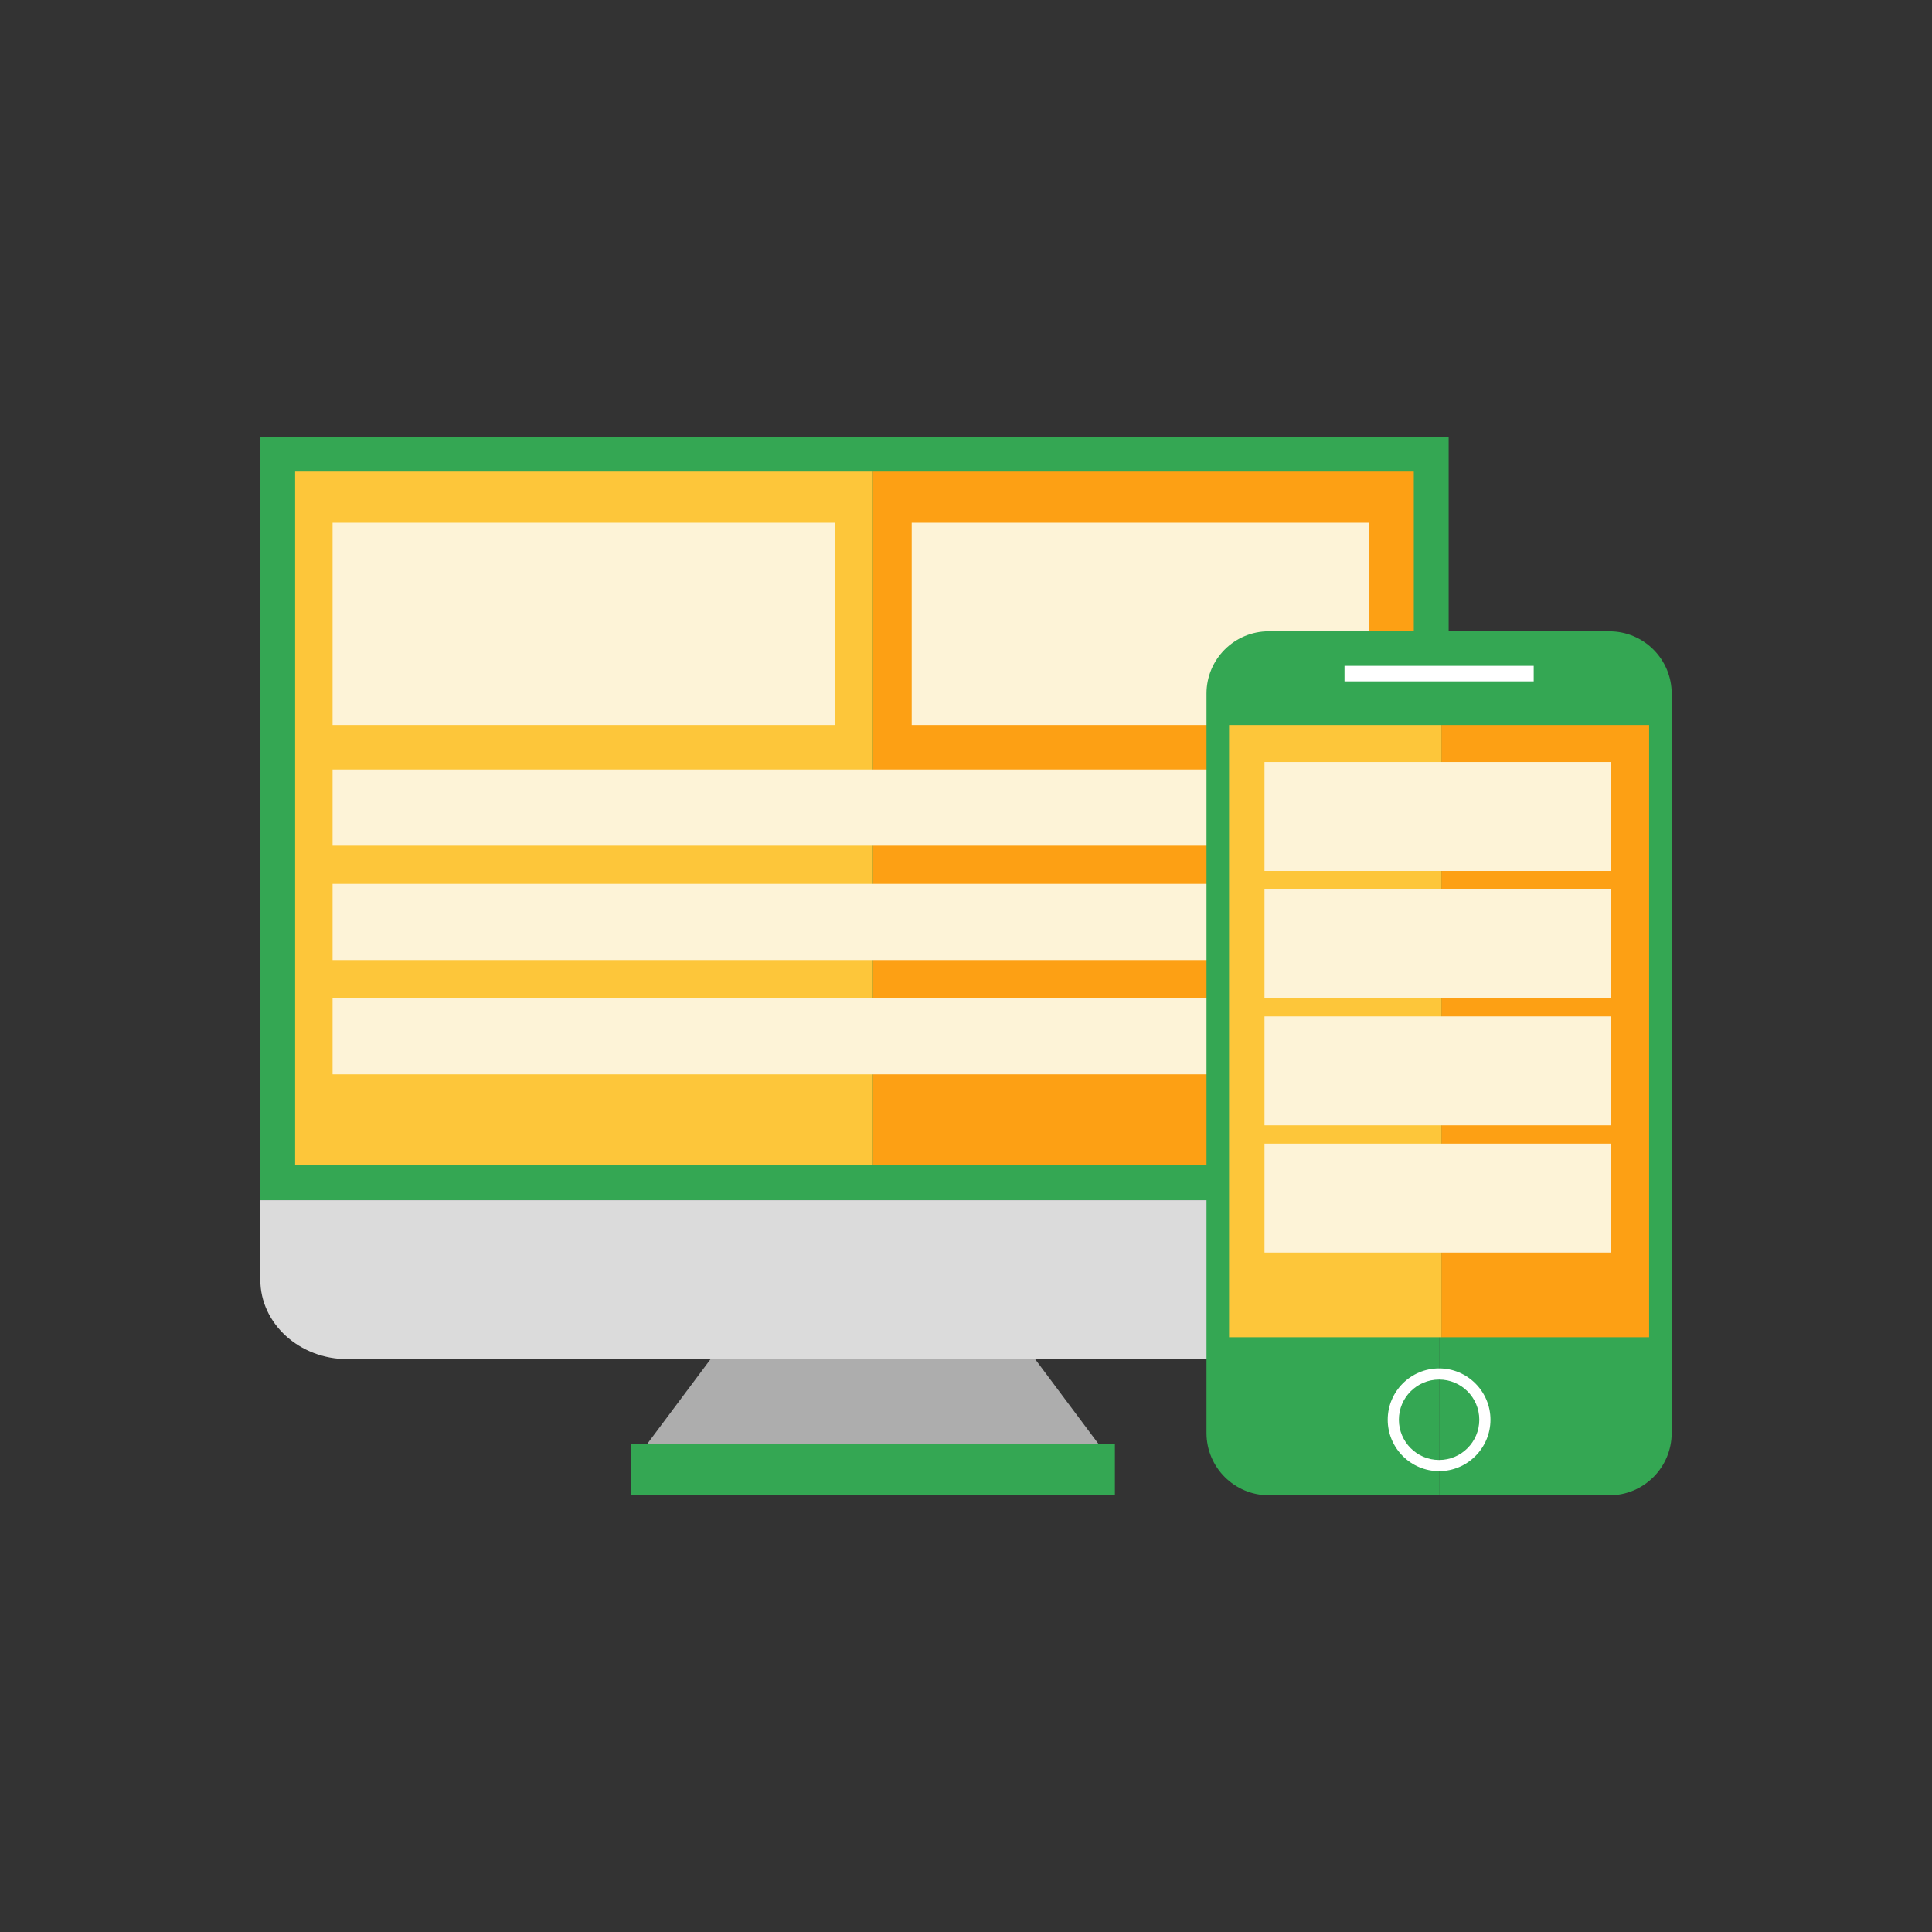
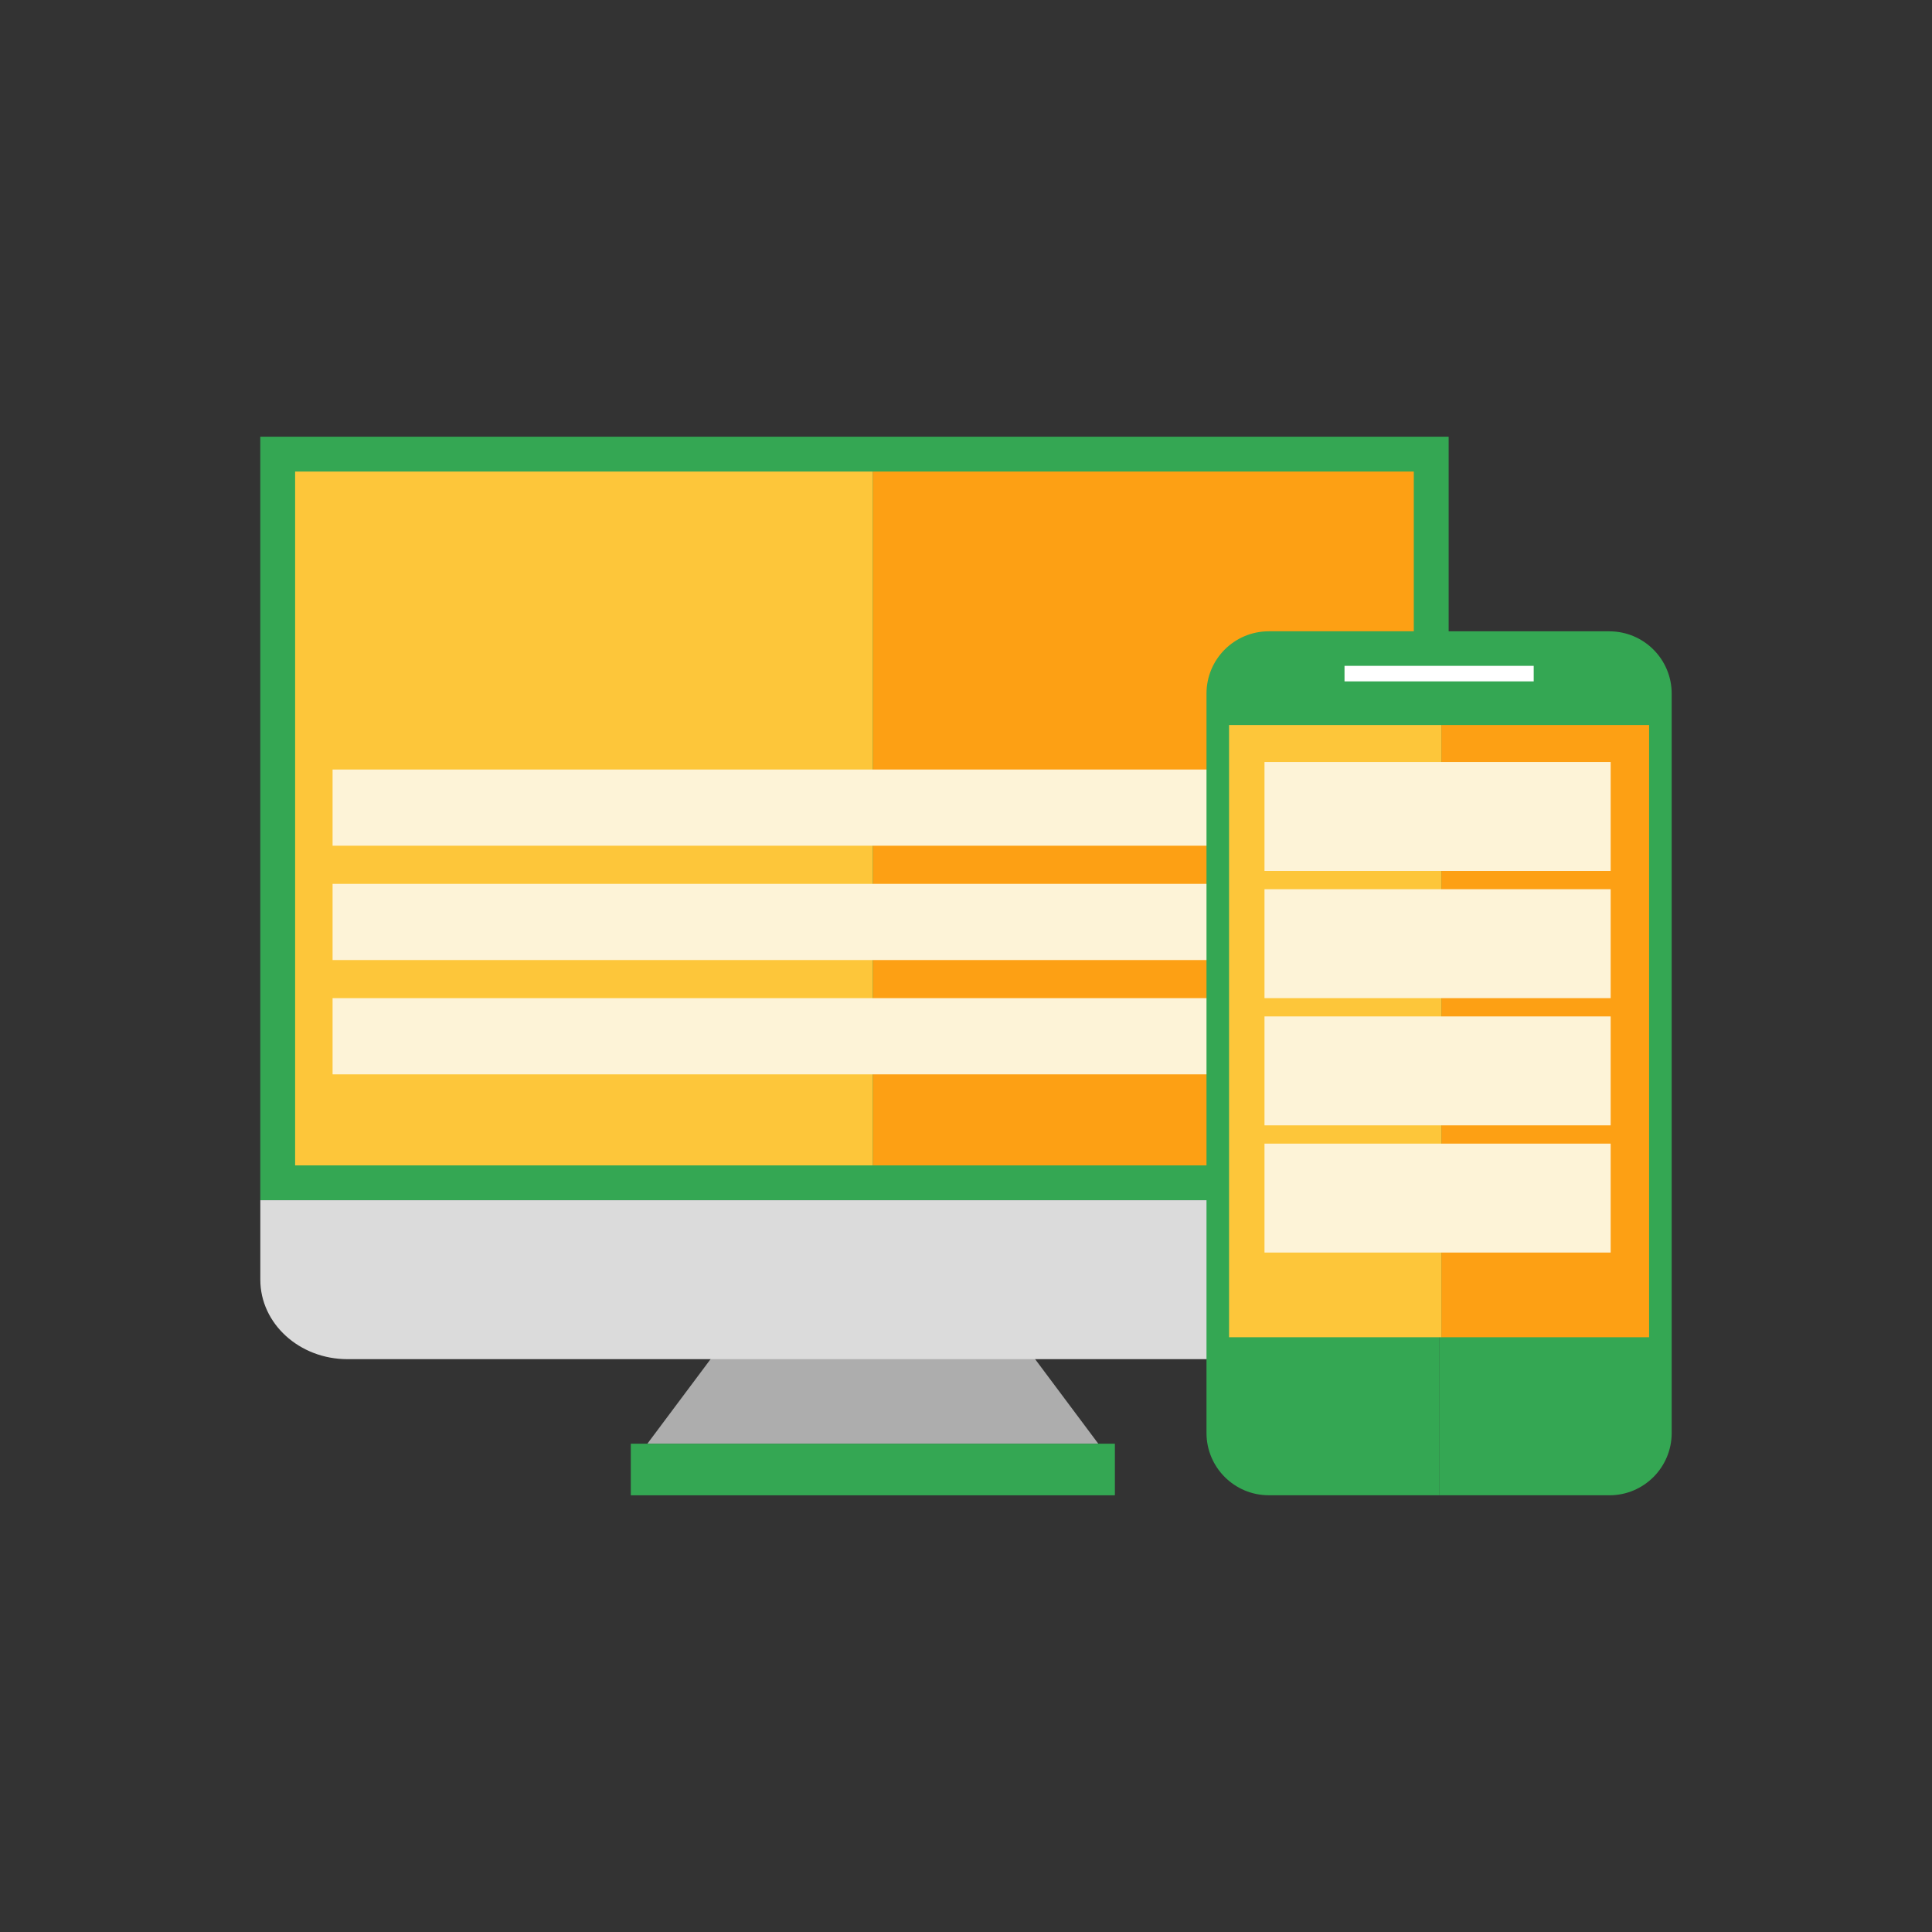
<svg xmlns="http://www.w3.org/2000/svg" id="Layer_1" viewBox="0 0 500 500">
  <rect x="0" y="0" width="500" height="500" fill="#333333" stroke="none" />
  <defs>
    <style>.cls-1{fill:#fff;}.cls-2{fill:#dbdbdb;}.cls-3{fill:#fda014;}.cls-4{fill:#fdf3d7;}.cls-5{fill:#adadad;}.cls-6{fill:#fdc63a;}.cls-7{fill:#34a753;}</style>
  </defs>
  <rect class="cls-7" x="67.36" y="113.02" width="307.55" height="197.6" />
  <polygon class="cls-5" points="284.24 373.63 167.54 373.63 199.27 331.18 252.52 331.18 284.24 373.63" />
  <path class="cls-2" d="m352.36,351.75H89.92c-12.46,0-22.55-9.21-22.55-20.57v-20.56h307.55v20.56c0,11.36-10.1,20.57-22.55,20.57Z" />
  <rect class="cls-7" x="163.25" y="373.63" width="125.28" height="13.35" />
  <g>
    <rect class="cls-6" x="76.38" y="122.04" width="149.51" height="179.56" />
    <rect class="cls-3" x="225.89" y="122.04" width="140" height="179.56" />
  </g>
-   <rect class="cls-4" x="86.07" y="135.3" width="129.93" height="52.33" />
-   <rect class="cls-4" x="235.95" y="135.3" width="118.37" height="52.33" />
  <rect class="cls-4" x="86.07" y="199.15" width="268.25" height="19.72" />
  <rect class="cls-4" x="86.07" y="228.74" width="268.25" height="19.72" />
  <rect class="cls-4" x="86.07" y="258.32" width="268.25" height="19.72" />
  <g>
    <path class="cls-7" d="m416.51,163.38h-44.07v223.6h44.07c8.91,0,16.12-7.22,16.12-16.12v-191.35c0-8.91-7.22-16.12-16.12-16.12Z" />
    <path class="cls-7" d="m328.36,163.38c-8.91,0-16.12,7.22-16.12,16.12v191.35c0,8.9,7.22,16.12,16.12,16.12h44.08v-223.6h-44.08Z" />
  </g>
  <rect class="cls-1" x="347.96" y="172.32" width="48.96" height="4.02" />
-   <path class="cls-1" d="m372.44,380.73c-7.33,0-13.3-5.96-13.3-13.3s5.97-13.29,13.3-13.29,13.29,5.97,13.29,13.29-5.96,13.3-13.29,13.3Zm0-23.7c-5.74,0-10.41,4.66-10.41,10.4s4.67,10.41,10.41,10.41,10.4-4.67,10.4-10.41-4.66-10.4-10.4-10.4Z" />
  <g>
    <rect class="cls-6" x="318.08" y="187.63" width="54.95" height="158.45" />
    <rect class="cls-3" x="373.03" y="187.63" width="53.76" height="158.45" />
  </g>
  <rect class="cls-4" x="327.25" y="197.21" width="89.59" height="28.19" />
  <rect class="cls-4" x="327.25" y="230.13" width="89.59" height="28.19" />
  <rect class="cls-4" x="327.25" y="263.05" width="89.59" height="28.19" />
  <rect class="cls-4" x="327.25" y="295.97" width="89.59" height="28.19" />
</svg>